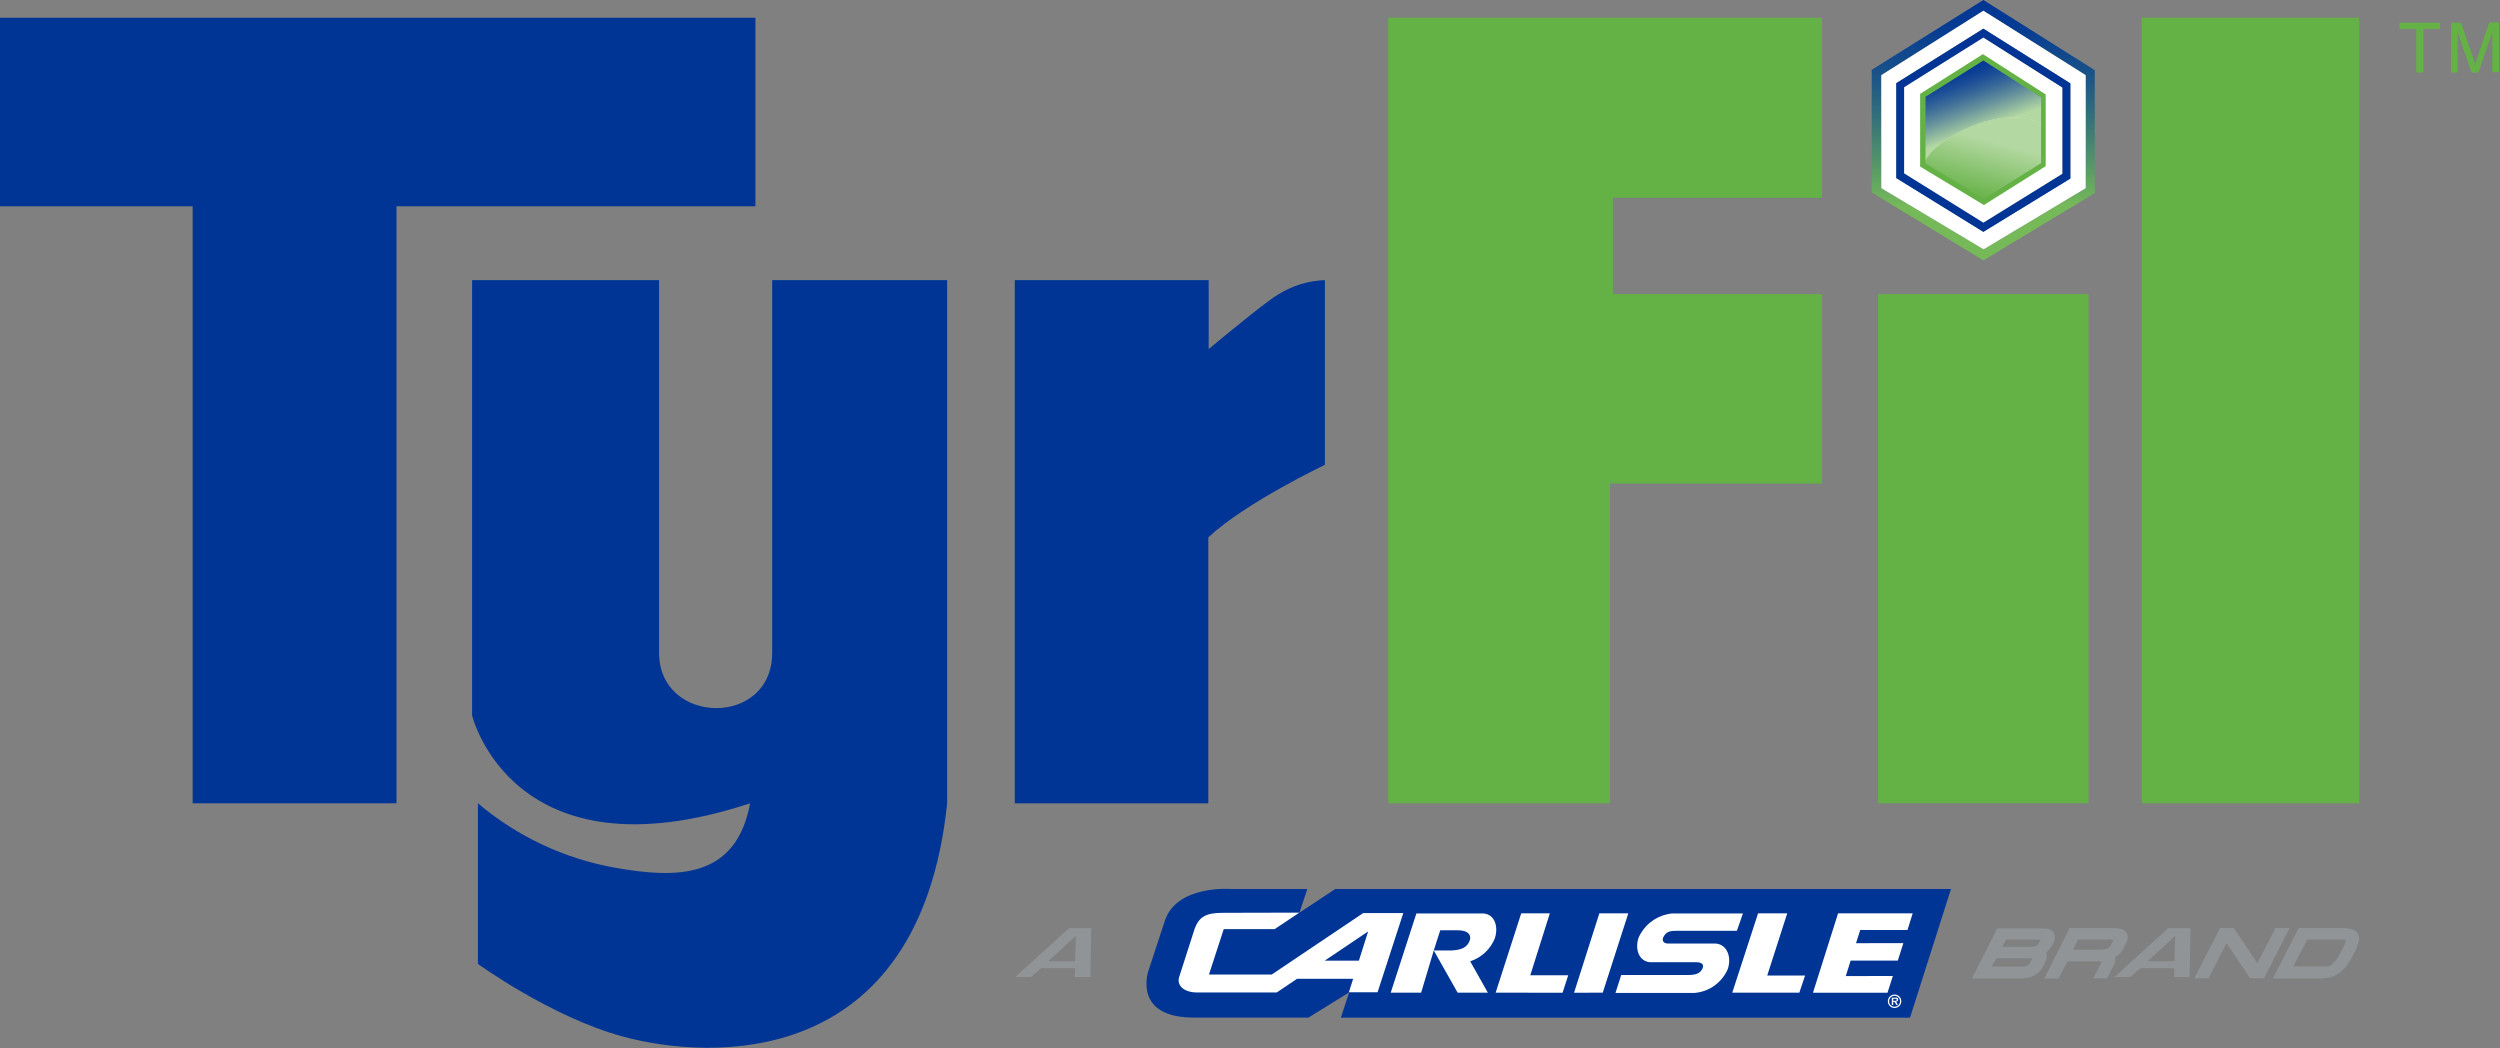
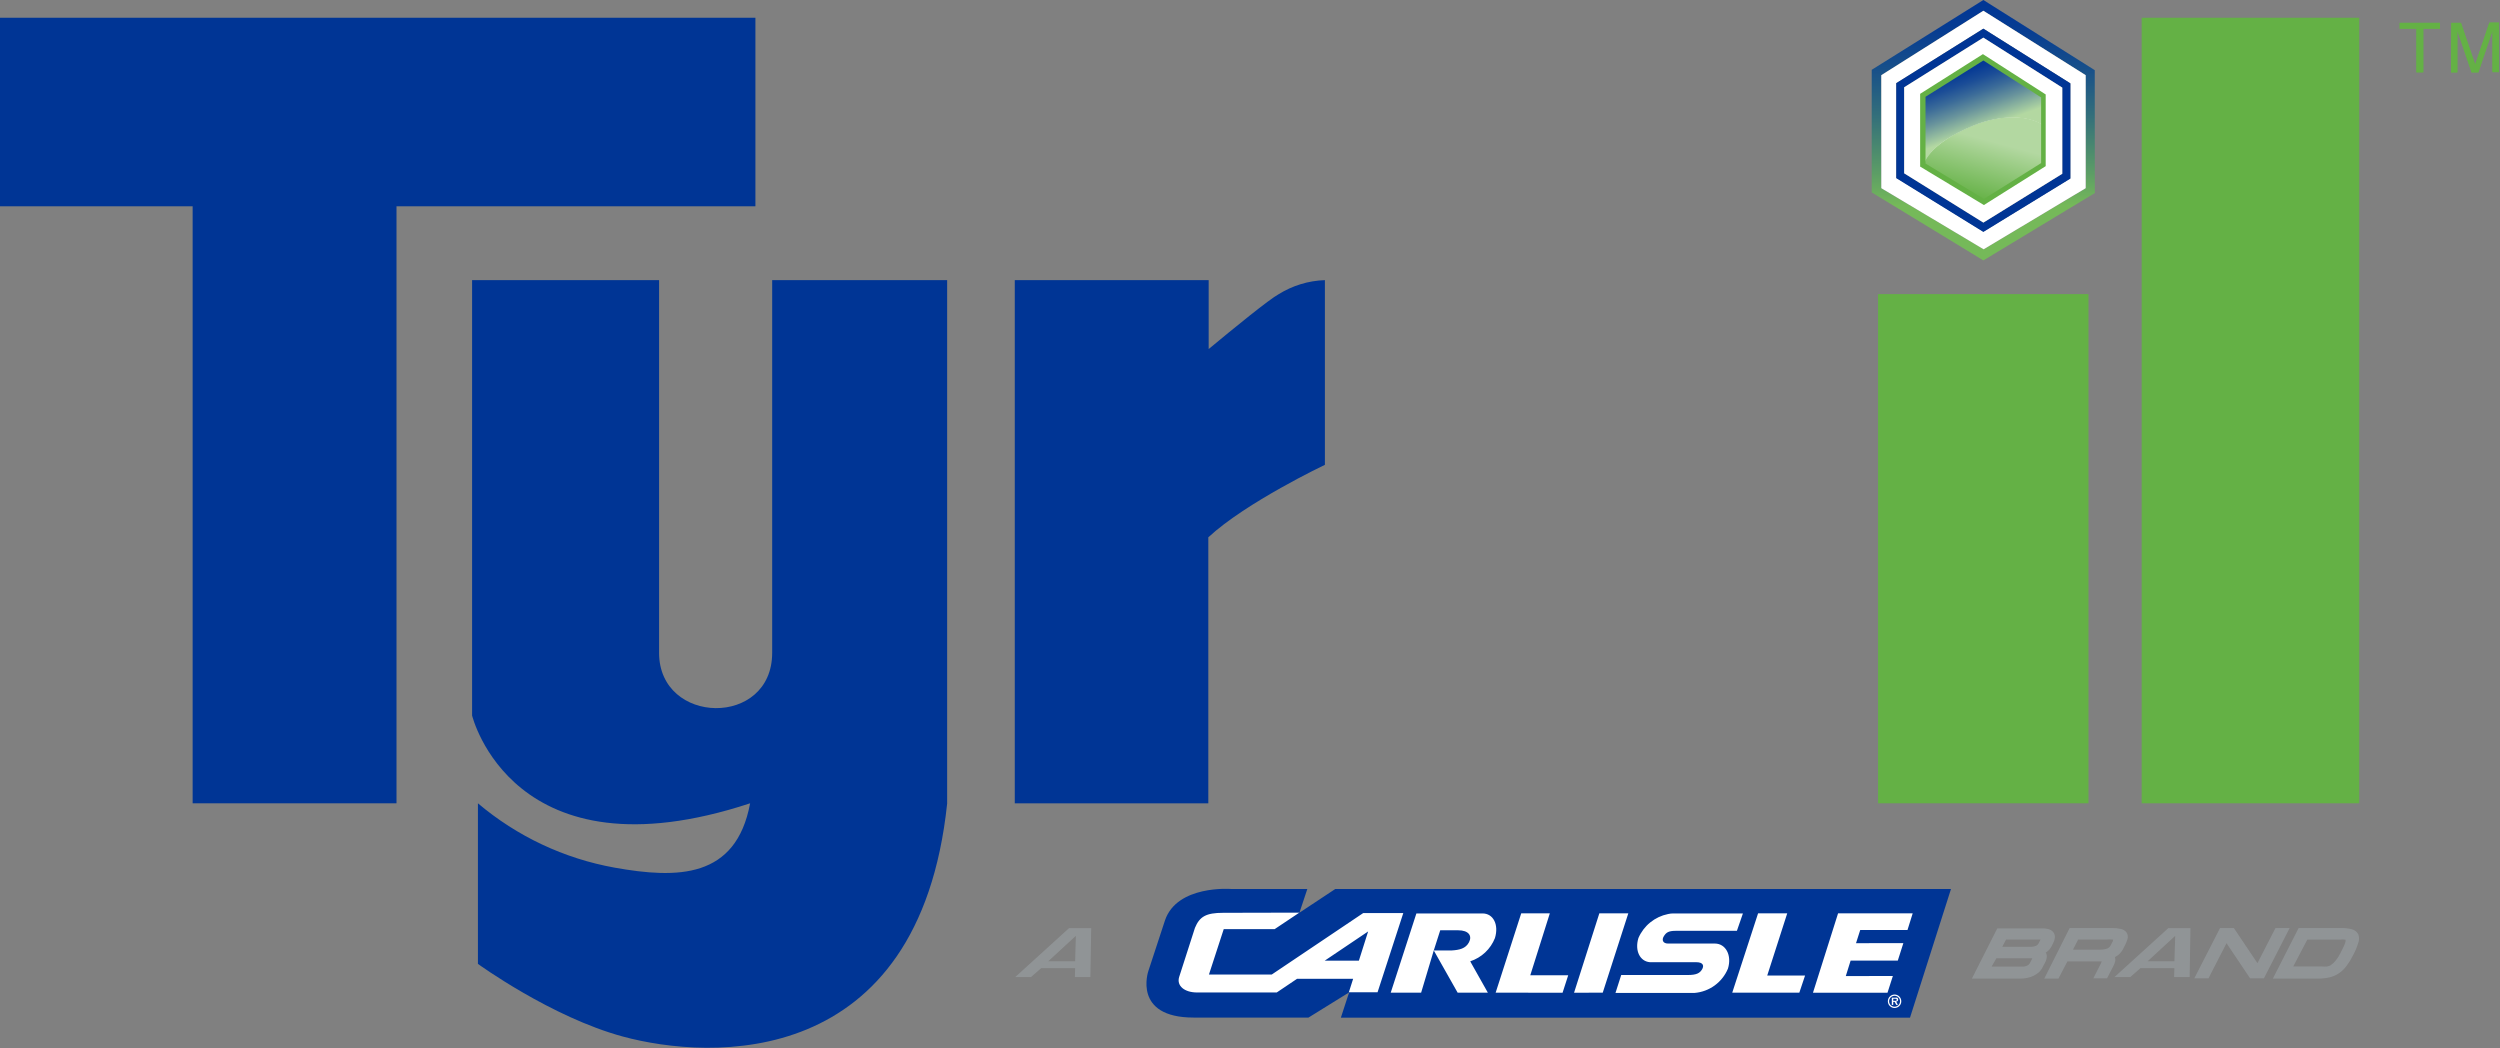
<svg xmlns="http://www.w3.org/2000/svg" width="1984" height="832" viewBox="0 0 1984 832" fill="none">
  <rect x="0" y="0" width="1984" height="832" fill="#808080" stroke="none" />
  <path d="M1037.5 705.489H976.855C976.855 705.489 934.151 702.147 924.543 730.38L911.305 770.704C911.305 770.704 898.636 807.543 947.247 807.543H1038.42L1070.66 787.559L1064.11 807.614H1515.78L1548.31 705.489H1059.7L1031.23 724.335L1037.5 705.489Z" fill="#003595" />
  <path d="M1497.91 787.844H1438.77L1458.69 724.834H1517.91L1513.78 738.062H1476.27L1472.93 748.516L1510.51 748.445L1506.1 762.313H1468.66L1464.82 774.616L1502.18 774.545L1497.91 787.844ZM1427.95 787.773H1374.71L1395.21 724.834H1418.34L1402.47 774.189H1432.5L1427.95 787.773ZM1292.22 724.834L1271.94 787.773L1249.16 787.844L1269.23 724.834H1292.22ZM1229.94 724.834L1214.43 773.976H1244.53L1240.05 787.844L1186.95 787.773L1207.24 724.834H1229.94ZM1078.41 762.384H1051.3L1085.75 739.199L1078.41 762.384ZM970.729 724.407C957.135 724.407 952.011 727.394 948.31 736.355L935.783 775.327C933.577 782.439 940.125 787.631 950.018 787.631H1013.22L1029.38 776.75H1073.86L1070.44 787.488H1093.22L1113.65 724.62H1081.83L1009.23 773.407H959.413L971.156 737.35H1011.58L1031.16 724.265L970.729 724.407ZM1329.8 738.702H1378.41L1383.18 724.905H1327.95C1326.51 724.895 1325.08 725.062 1323.68 725.403C1318.53 726.449 1313.72 728.722 1309.64 732.028C1305.56 735.334 1302.35 739.576 1300.26 744.391C1297.13 754.632 1301.61 762.953 1309.3 763.593H1346.03C1351.93 763.593 1352.43 766.58 1350.72 769.353C1349.02 772.127 1346.6 773.763 1339.55 773.763H1286.6L1282.04 787.986H1344.82C1350.58 787.513 1356.09 785.465 1360.76 782.065C1365.43 778.665 1369.08 774.046 1371.29 768.713C1374.57 758.046 1369.51 748.8 1360.9 748.8H1323.75C1319.62 748.8 1318.62 745.884 1320.4 743.04C1322.18 740.195 1323.89 738.702 1329.8 738.702ZM1186.38 744.462C1189.66 733.723 1185.03 724.834 1176.42 724.905H1124.04L1103.68 787.773H1127.81L1137.84 754.276L1142.97 738.275H1157.2C1165.53 738.275 1168.45 742.613 1165.82 747.734C1163.18 752.854 1158.06 753.921 1152.08 754.276H1137.84L1156.78 787.773H1180.76L1167.38 764.02L1166.81 762.882C1171.23 761.434 1175.27 759.033 1178.65 755.85C1182.03 752.667 1184.67 748.779 1186.38 744.462ZM1498.2 794.6C1498.2 793.186 1498.76 791.829 1499.76 790.829C1500.76 789.828 1502.12 789.266 1503.53 789.266C1504.95 789.266 1506.31 789.828 1507.31 790.829C1508.31 791.829 1508.87 793.186 1508.87 794.6C1508.87 796.015 1508.31 797.372 1507.31 798.372C1506.31 799.372 1504.95 799.934 1503.53 799.934C1502.12 799.934 1500.76 799.372 1499.76 798.372C1498.76 797.372 1498.2 796.015 1498.2 794.6ZM1507.87 794.6C1507.87 793.45 1507.42 792.346 1506.6 791.533C1505.79 790.719 1504.68 790.262 1503.53 790.262C1502.38 790.262 1501.28 790.719 1500.46 791.533C1499.65 792.346 1499.19 793.45 1499.19 794.6C1499.19 795.751 1499.65 796.854 1500.46 797.668C1501.28 798.481 1502.38 798.938 1503.53 798.938C1504.68 798.938 1505.79 798.481 1506.6 797.668C1507.42 796.854 1507.87 795.751 1507.87 794.6ZM1506.17 797.516H1504.89L1503.6 795.098H1502.47V797.516H1501.33V791.755H1504.1C1504.62 791.648 1505.15 791.648 1505.67 791.755C1505.91 791.919 1506.1 792.143 1506.23 792.406C1506.35 792.668 1506.41 792.959 1506.38 793.249C1506.38 794.316 1505.81 794.742 1504.81 794.814L1506.17 797.516ZM1504.17 794.245C1504.81 794.245 1505.24 794.245 1505.24 793.391C1505.24 792.538 1504.39 792.609 1503.89 792.609H1502.47V794.245H1504.17Z" fill="white" />
  <path d="M0 14.081V163.713H152.881V637.501H314.658V163.713H599.494V14.081H0Z" fill="#003595" />
  <path d="M374.652 222.313V567.804C374.652 567.804 406.609 699.656 595.29 637.499C584.116 697.451 537.497 697.451 487.747 688.562C447.728 681.363 410.315 663.75 379.279 637.499V764.942C379.279 764.942 437.427 807.186 494.366 822.619C563.262 841.323 729.238 850.213 751.658 637.712V222.313H612.799V518.092C612.799 577.476 523.049 575.698 523.049 518.092V222.313H374.652ZM805.323 222.313H959.2V277.003C978.915 260.646 1007.31 237.461 1014.86 233.407C1025.87 226.569 1038.48 222.743 1051.44 222.313V368.887C1051.44 368.887 988.737 398.685 958.915 426.421V637.499H805.323V222.313Z" fill="#003595" />
-   <path d="M1101.69 14.083H1445.88V157.03H1279.98V233.41H1445.88V383.753H1277.7V637.502H1101.69V14.083Z" fill="#64B145" />
  <path fill-rule="evenodd" clip-rule="evenodd" d="M1657.42 233.409V637.5H1490.44V233.409H1657.42Z" fill="#64B145" />
  <path d="M1699.62 14.083V637.502H1872.29V14.083H1699.62Z" fill="#64B145" />
  <path d="M1662.4 55.685L1574 0L1485.39 55.401V152.69L1574 206.669L1662.47 153.188L1662.4 55.685ZM1655.28 149.348L1574.29 197.85L1493.01 149.348V59.668L1574 8.534L1655 59.526L1655.28 149.348Z" fill="url(#paint0_linear_1012_47193)" />
  <path d="M1493 59.668V149.348L1574.21 197.85L1655.21 149.348V59.668L1574 8.534L1493 59.668ZM1643.04 141.525L1574 183.84L1504.89 141.169V65.997L1574 22.758L1643.04 66.211V141.525Z" fill="white" />
  <path d="M1504.89 65.996V141.381L1574 184.052L1643.04 141.737V66.139L1574 22.757L1504.89 65.996ZM1636.64 137.897L1574 176.656L1511.16 137.541V69.268L1574 29.869L1636.64 69.552V137.897Z" fill="#003595" />
  <path d="M1511.15 69.269V137.542L1574 176.657L1636.63 137.898V69.553L1574 29.869L1511.15 69.269Z" fill="white" />
  <path d="M1567.1 99.067C1548.17 106.534 1531.52 117.629 1526.04 130.075V129.434L1574.01 160.086L1622.05 130.003V99.636C1610.38 91.315 1588.74 90.604 1567.1 99.067Z" fill="url(#paint1_linear_1012_47193)" />
  <path d="M1527.09 129.434C1532.29 117.059 1548.44 106.747 1567.09 99.28C1588.44 90.817 1610.37 91.528 1621.97 99.849V74.958L1573.5 45.728L1525.95 75.171V129.434H1527.09Z" fill="url(#paint2_linear_1012_47193)" />
  <path d="M1574.42 162.718L1523.82 132.209V74.461L1573.64 42.956L1623.46 74.959V131.853L1574.42 162.718ZM1528.09 129.791L1574.42 157.882L1619.83 129.435V77.306L1574 48.005L1528.09 76.808V129.791ZM1936.34 18.136V22.758H1923.1V57.393H1917.69V22.758H1904.38V18.136H1936.34ZM1945.38 18.136H1953L1964.31 51.206L1975.56 17.922H1983.17V57.251H1978.05V34.279V30.297V24.323L1966.8 57.464H1961.47L1950.15 24.323V57.464H1945.1L1945.38 18.136Z" fill="#64B145" />
  <path d="M1936.34 18.135V22.758H1923.11V57.392H1917.7V22.758H1904.39V18.135H1936.34ZM1945.38 18.135H1953L1964.32 51.205L1975.56 17.922H1983.18V57.25H1978.05V34.279V30.296V24.322L1966.81 57.463H1961.47L1950.15 24.322V57.463H1945.1L1945.38 18.135Z" fill="#64B145" />
  <path d="M1624.33 759.041C1624.39 757.878 1624.07 756.726 1623.4 755.77H1623.9C1624.77 755.133 1625.58 754.419 1626.32 753.636C1626.93 752.906 1627.48 752.12 1627.96 751.29L1629.45 748.303C1630.06 747.174 1630.47 745.946 1630.66 744.676C1630.94 743.214 1630.69 741.701 1629.95 740.408C1629.09 739.084 1627.81 738.083 1626.32 737.564C1624.48 736.965 1622.55 736.7 1620.62 736.781H1585.04L1564.9 776.607H1603.4C1605.17 776.622 1606.93 776.455 1608.67 776.11C1610.39 775.759 1612.06 775.21 1613.65 774.474C1615.16 773.751 1616.57 772.843 1617.85 771.771C1619.13 770.671 1620.18 769.315 1620.91 767.789L1623.04 763.735C1623.84 762.295 1624.28 760.686 1624.33 759.041ZM1584.33 760.464H1612.87L1612.44 761.388L1611.16 763.877C1610.72 764.892 1609.94 765.721 1608.95 766.224C1607.54 766.919 1605.96 767.214 1604.4 767.078H1580.55L1584.33 760.464ZM1612.23 751.361H1589.02L1592.01 745.6H1619.41L1617.92 748.445C1617.66 748.968 1617.33 749.448 1616.92 749.867C1616.55 750.204 1616.11 750.469 1615.64 750.649C1615.12 750.889 1614.57 751.057 1614.01 751.147L1612.23 751.361ZM1683.11 737.208C1680.78 736.673 1678.39 736.434 1676 736.497H1642.47L1622.33 776.607H1633.58L1640.7 762.953H1667.88C1667.72 763.65 1667.45 764.32 1667.1 764.944L1661.26 776.394H1672.15L1677.42 766.153C1677.88 765.246 1678.24 764.292 1678.49 763.308C1678.81 762.218 1678.81 761.056 1678.49 759.966C1678.52 759.801 1678.52 759.633 1678.49 759.468L1679.27 759.041C1680.45 758.427 1681.51 757.608 1682.4 756.623C1683.46 755.548 1684.33 754.296 1684.97 752.925L1686.39 750.152C1687.2 748.605 1687.87 746.986 1688.38 745.316C1688.63 744.463 1688.7 743.57 1688.59 742.69C1688.48 741.809 1688.19 740.961 1687.74 740.195C1687.21 739.415 1686.52 738.749 1685.73 738.236C1684.93 737.724 1684.05 737.374 1683.11 737.208ZM1676.78 746.88L1675.14 750.009C1674.59 751.202 1673.63 752.16 1672.44 752.712C1670.52 753.4 1668.49 753.714 1666.46 753.636H1645.11L1649.24 745.6H1671.87C1673.29 745.508 1674.72 745.508 1676.14 745.6H1676.99L1676.78 746.88ZM1805.82 736.497L1791.51 764.375L1772.79 736.497H1761.83L1741.41 776.394H1752.65L1766.96 748.516L1785.68 776.394H1796.64L1817.06 736.497H1805.82ZM1871.58 741.546C1871.03 740.493 1870.25 739.573 1869.3 738.848C1868.36 738.124 1867.26 737.613 1866.1 737.35C1863.33 736.71 1860.48 736.423 1857.63 736.497H1824.18L1803.75 776.607H1839.34C1842.5 776.675 1845.66 776.34 1848.74 775.612C1851.46 774.987 1854.05 773.853 1856.35 772.269C1858.69 770.633 1860.74 768.613 1862.4 766.295C1864.37 763.64 1866.08 760.807 1867.53 757.832C1869.09 754.986 1870.36 751.982 1871.3 748.871C1872.31 746.552 1872.41 743.938 1871.58 741.546ZM1850.23 765.726C1849.19 766.336 1848.06 766.769 1846.88 767.007C1845.49 767.115 1844.08 767.115 1842.69 767.007H1819.91L1831.08 745.671H1857.35C1858.5 745.505 1859.68 745.505 1860.83 745.671H1861.33C1861.5 746.276 1861.5 746.915 1861.33 747.52C1860.78 749.425 1860.02 751.262 1859.06 752.996L1857.28 756.552C1856.28 758.578 1855.06 760.486 1853.65 762.242C1852.62 763.604 1851.37 764.782 1849.95 765.726H1850.23ZM853.232 768.287H826.329L818.215 775.398H805.688L848.392 736.568H865.972L865.332 775.398H853.019L853.232 768.287ZM853.232 762.882L853.802 742.684L831.88 762.882H853.232ZM1725.61 768.287H1698.7L1690.59 775.398H1678.06L1720.77 736.568H1738.35L1737.7 775.398H1725.39L1725.61 768.287ZM1725.61 762.882L1726.25 742.684L1704.32 762.882H1725.61Z" fill="#909496" />
  <defs>
    <linearGradient id="paint0_linear_1012_47193" x1="1573.93" y1="206.669" x2="1573.93" y2="0" gradientUnits="userSpaceOnUse">
      <stop offset="0.21" stop-color="#75B959" />
      <stop offset="0.34" stop-color="#5B9C66" />
      <stop offset="0.55" stop-color="#34707A" />
      <stop offset="0.73" stop-color="#185089" />
      <stop offset="0.89" stop-color="#063C92" />
      <stop offset="1" stop-color="#003595" />
    </linearGradient>
    <linearGradient id="paint1_linear_1012_47193" x1="1585.25" y1="87.831" x2="1566.42" y2="158.245" gradientUnits="userSpaceOnUse">
      <stop offset="0.34" stop-color="#B3D8A1" />
      <stop offset="1" stop-color="#64B145" />
    </linearGradient>
    <linearGradient id="paint2_linear_1012_47193" x1="1578.76" y1="115.353" x2="1555.74" y2="51.975" gradientUnits="userSpaceOnUse">
      <stop offset="0.21" stop-color="#B3D8A1" />
      <stop offset="0.27" stop-color="#A0C7A0" />
      <stop offset="0.46" stop-color="#68939C" />
      <stop offset="0.63" stop-color="#3B6B99" />
      <stop offset="0.78" stop-color="#1B4D97" />
      <stop offset="0.91" stop-color="#073B95" />
      <stop offset="1" stop-color="#003595" />
    </linearGradient>
  </defs>
</svg>